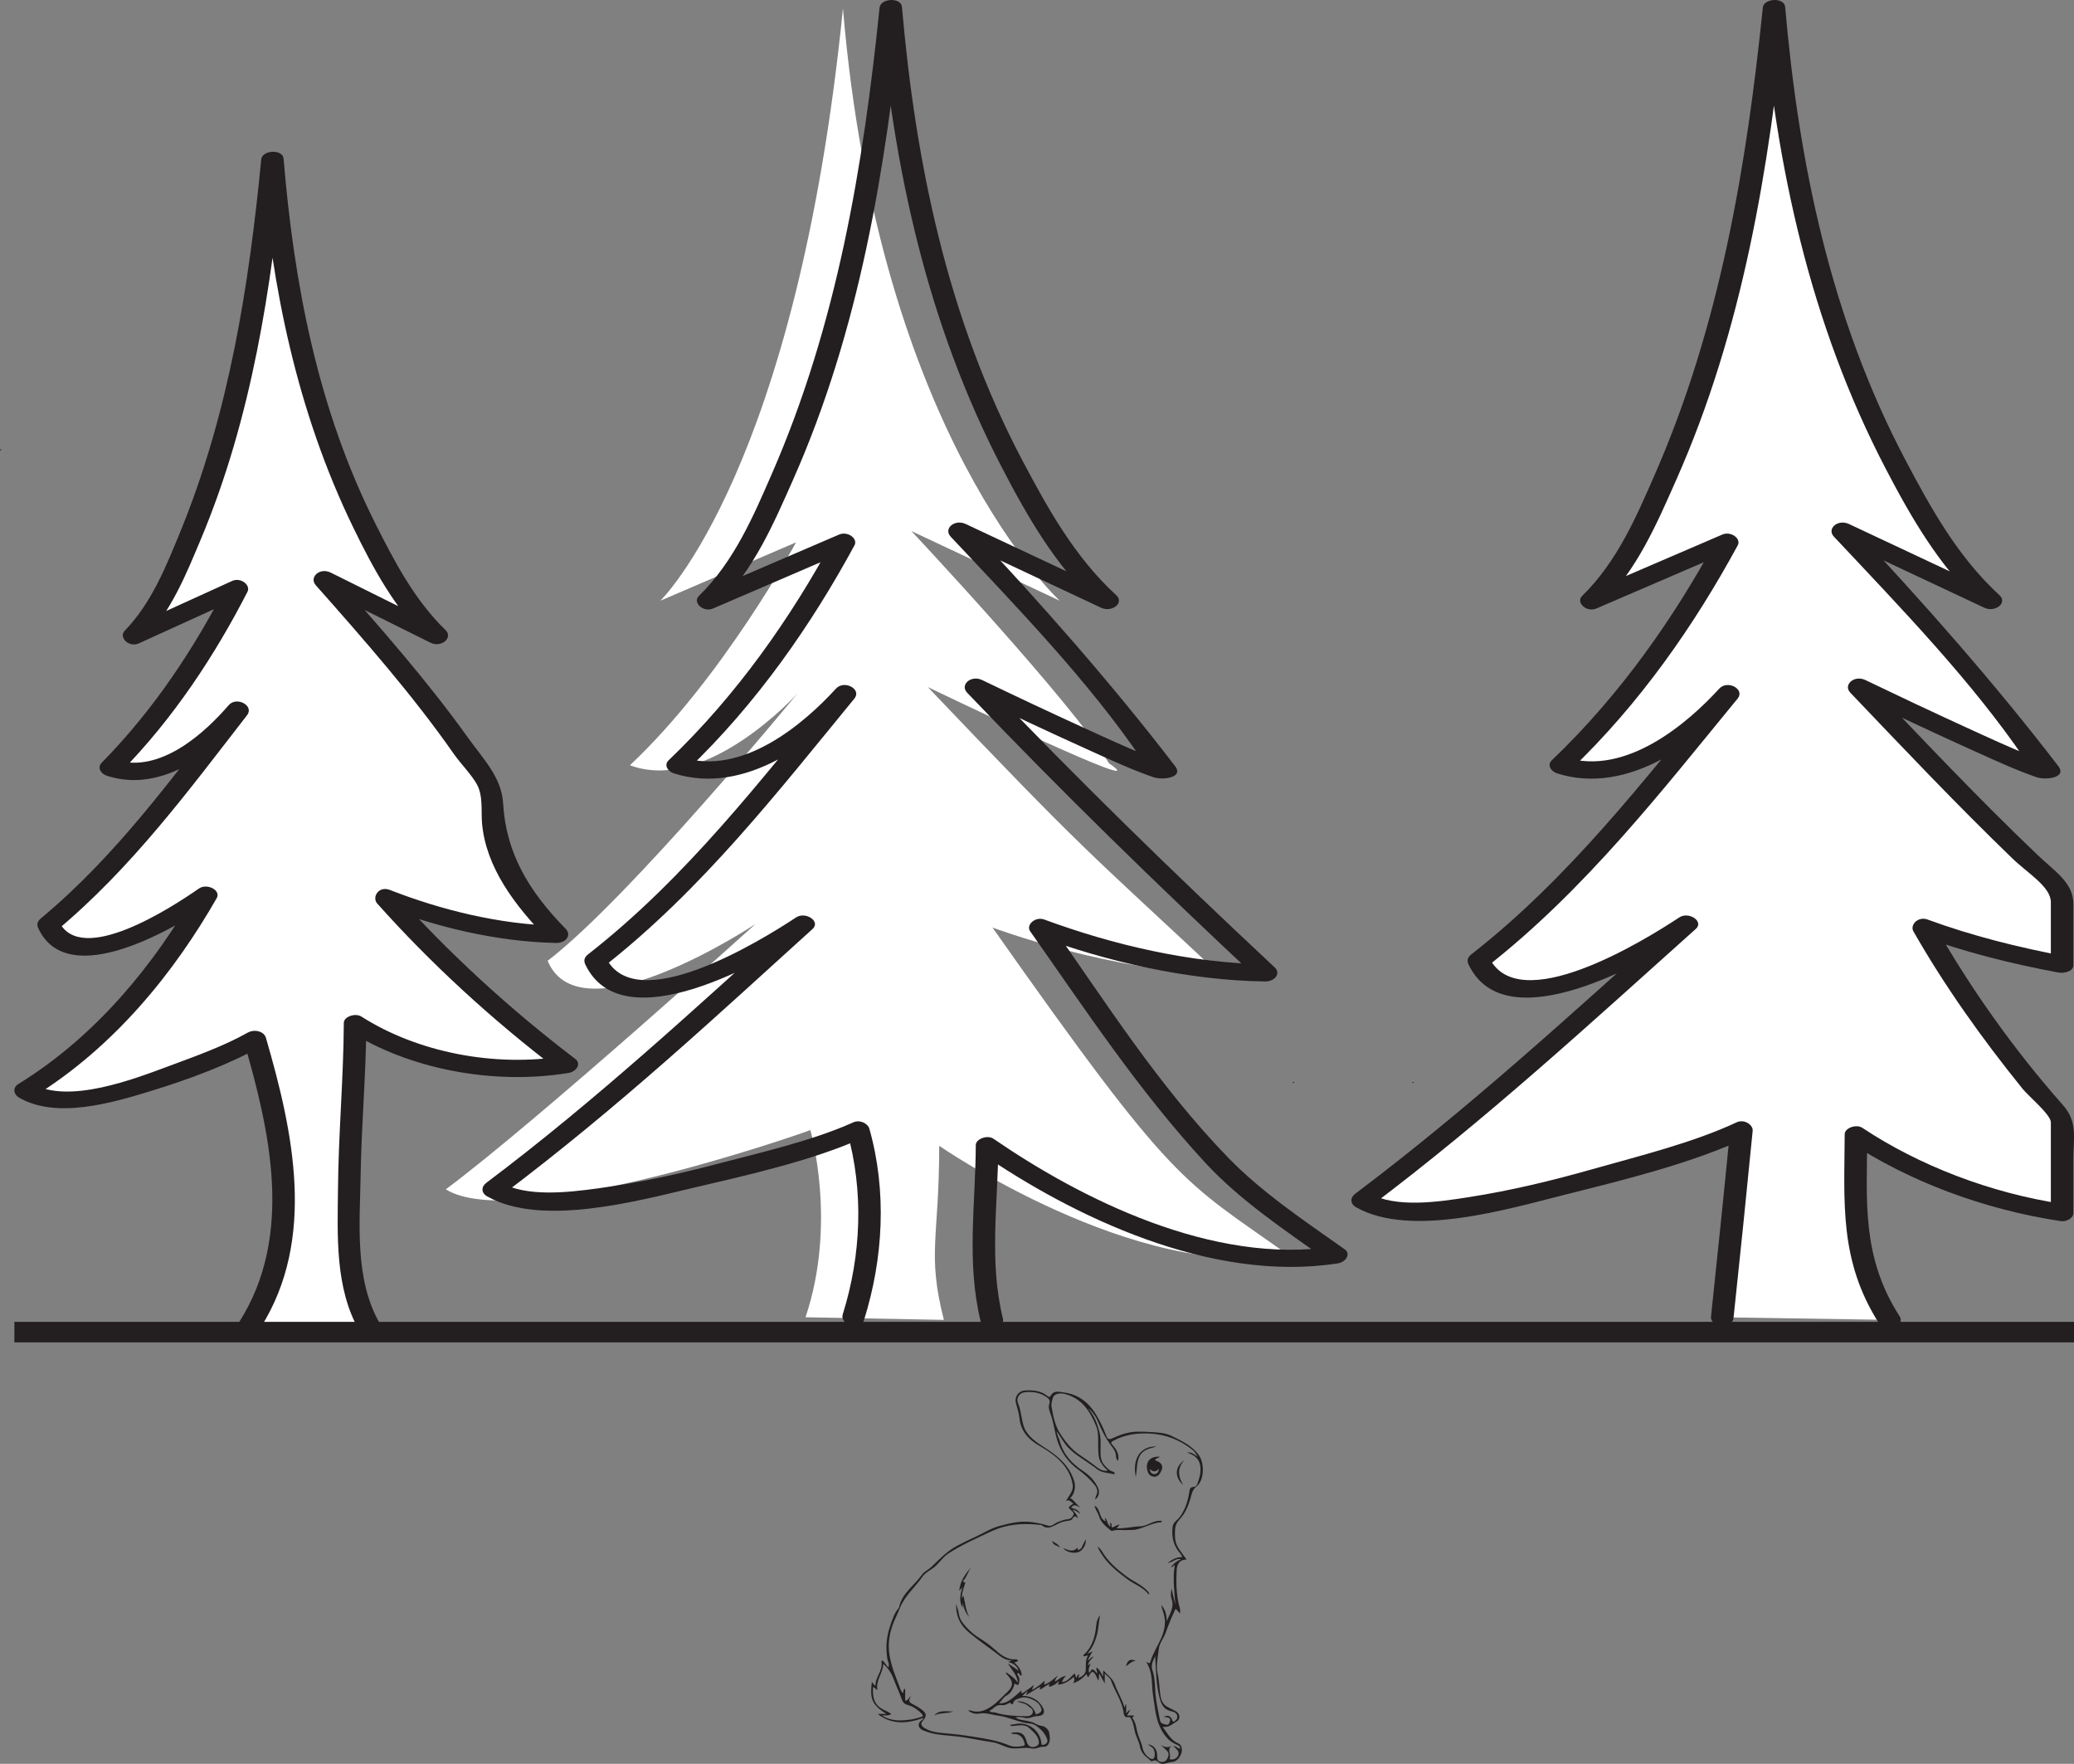
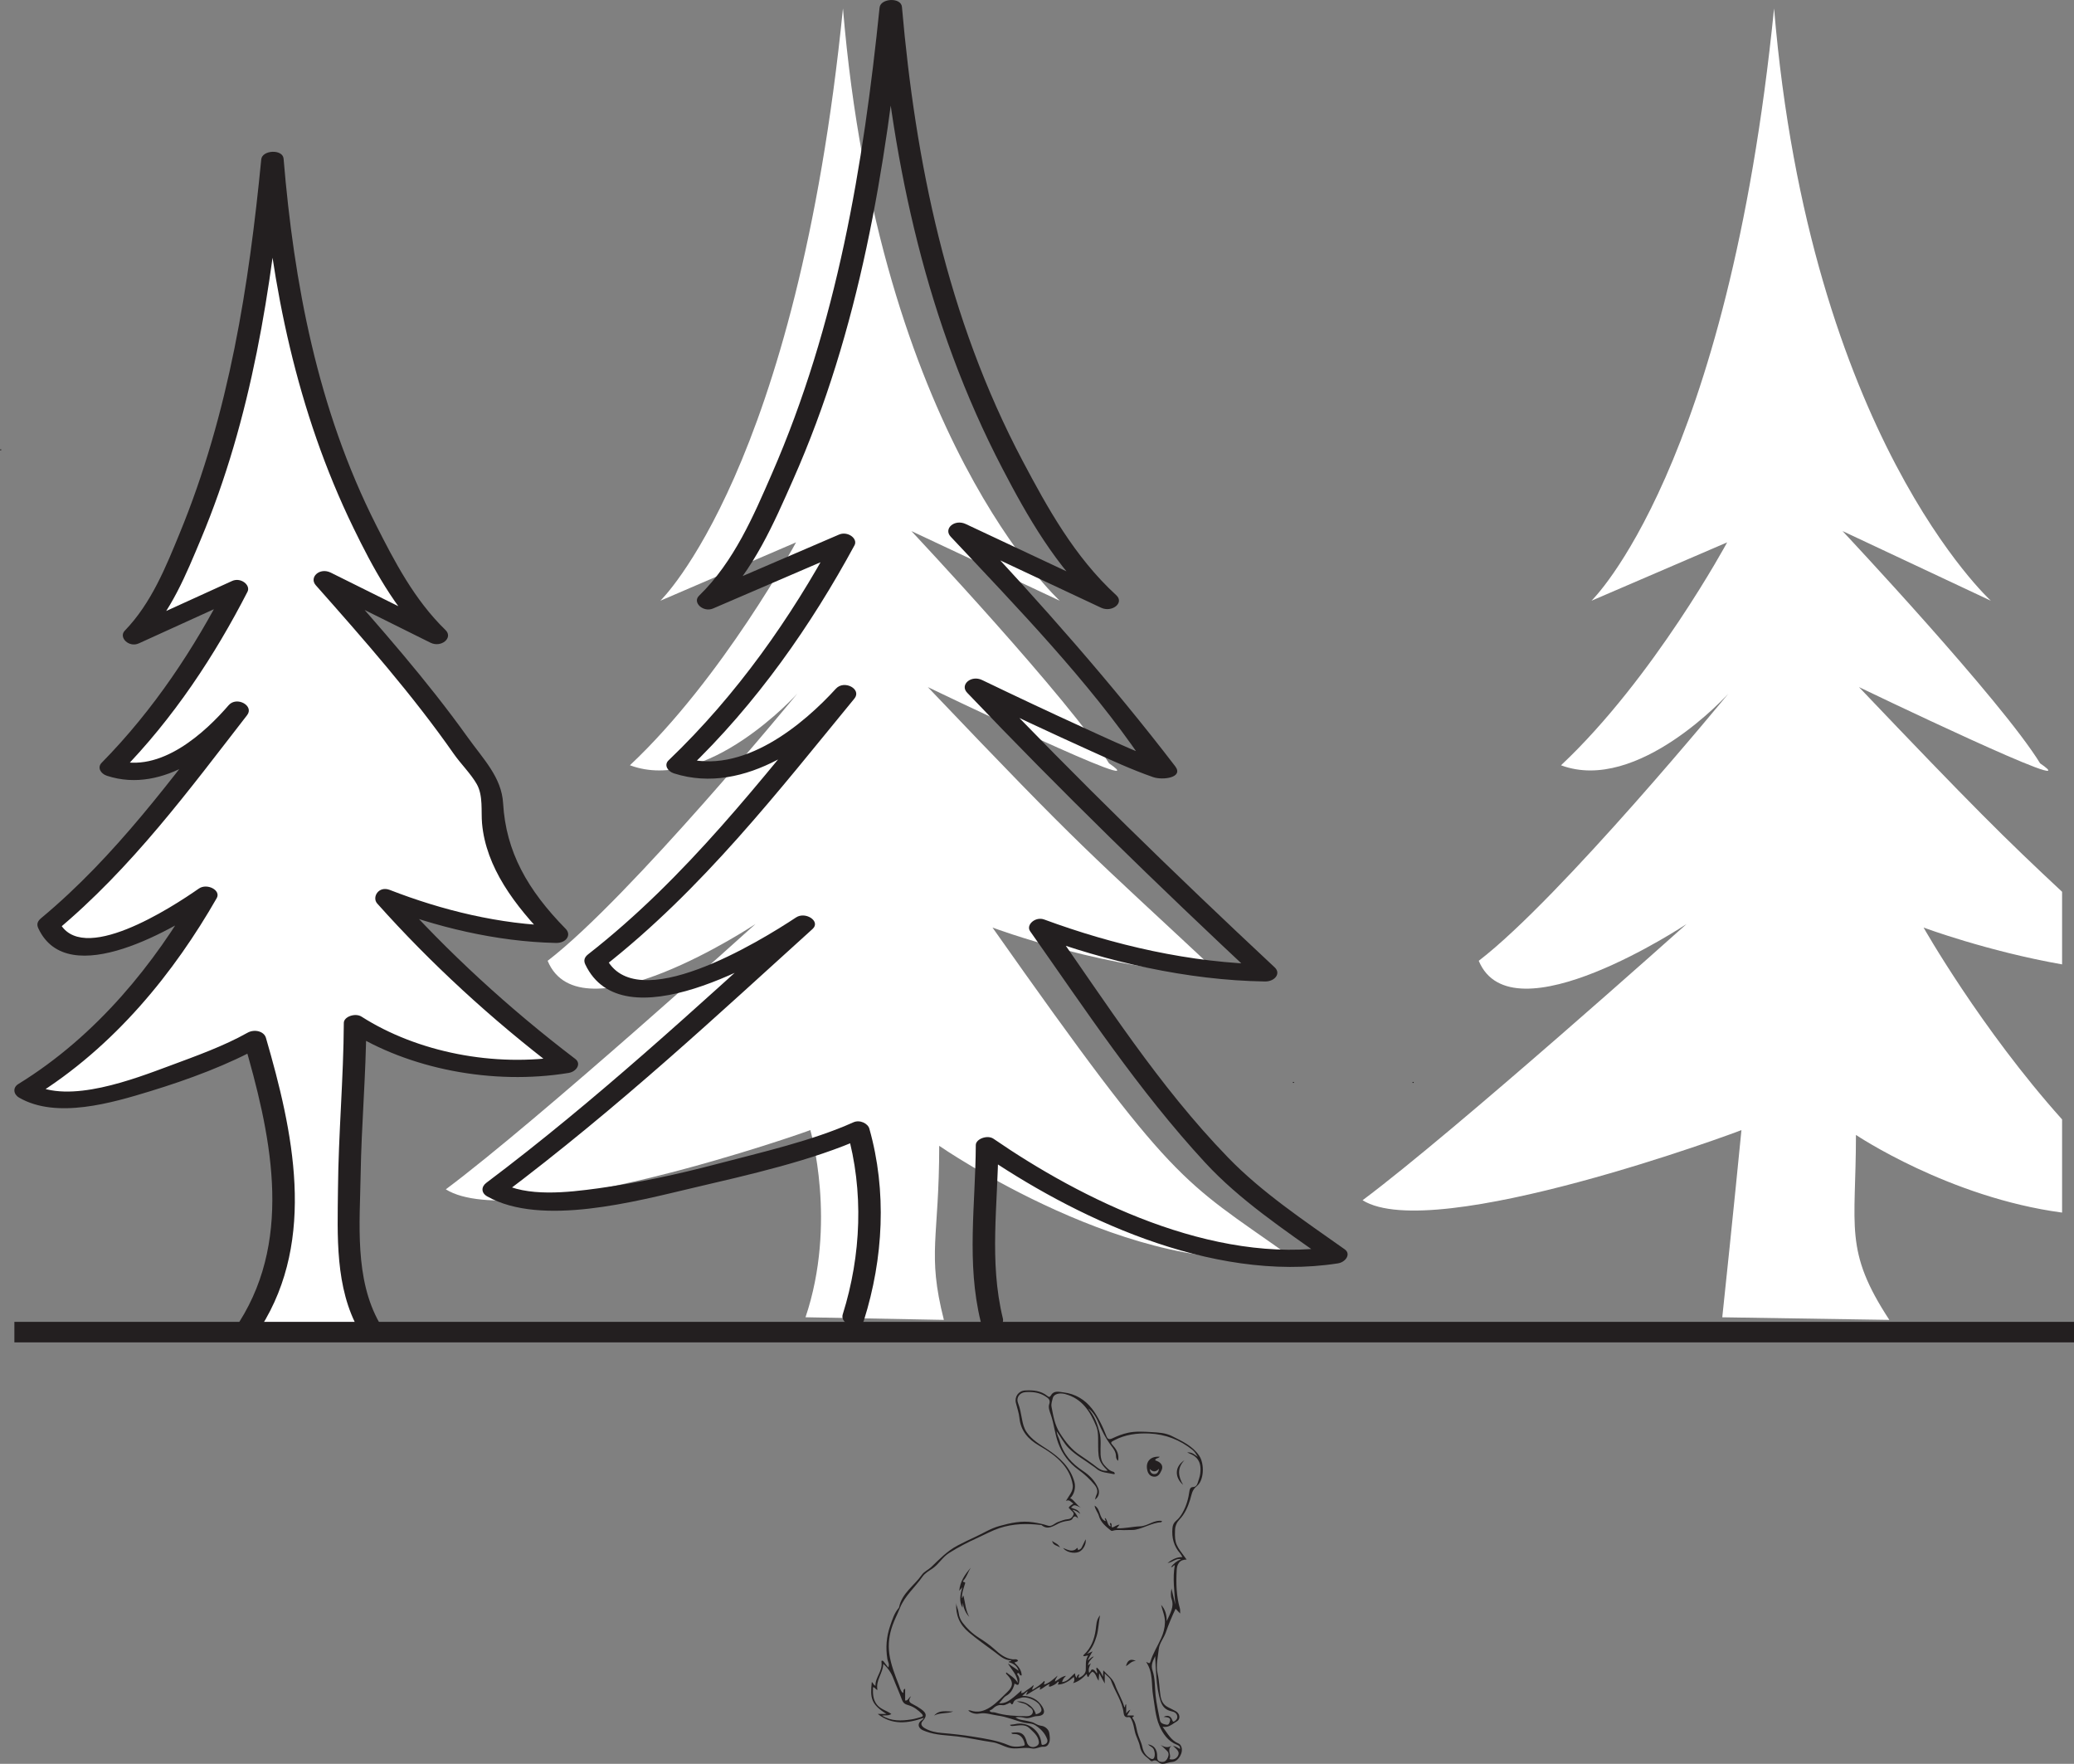
<svg xmlns="http://www.w3.org/2000/svg" width="303.281pt" height="257.887pt" viewBox="0 0 303.281 257.887" version="1.1">
  <rect x="0" y="0" width="303.281" height="257.887" fill="#808080" stroke="none" />
  <defs>
    <clipPath id="clip1">
      <path d="M 197 0 L 303.281 0 L 303.281 195 L 197 195 Z M 197 0 " />
    </clipPath>
    <clipPath id="clip2">
      <path d="M 0 193 L 303.281 193 L 303.281 197 L 0 197 Z M 0 193 " />
    </clipPath>
    <clipPath id="clip3">
      <path d="M 127 203 L 176 203 L 176 257.887 L 127 257.887 Z M 127 203 " />
    </clipPath>
  </defs>
  <g id="surface1">
    <path style=" stroke:none;fill-rule:nonzero;fill:rgb(13.73%,12.16%,12.549%);fill-opacity:1;" d="M 189.129 158.336 C 189.266 158.336 189.281 158.18 189.152 158.18 C 189.02 158.18 188.996 158.336 189.129 158.336 " />
    <path style=" stroke:none;fill-rule:nonzero;fill:rgb(100%,100%,100%);fill-opacity:1;" d="M 36.562 193.672 C 45.207 180.742 39.887 160.945 37.262 151.953 C 37.168 152.047 11.637 164.68 3.746 159.457 C 19.105 150.32 30.145 130.875 30.145 130.875 C 30.145 130.875 10.75 144.535 7.094 135.195 C 16.191 127.805 34.781 103.84 34.781 103.84 C 34.781 103.84 24.746 115.617 16.215 112.25 C 26.516 102.023 34.645 86.082 34.645 86.082 L 19.594 92.934 C 19.594 92.934 34.707 77.547 39.844 23.422 C 43.82 73.629 63.887 92.934 63.887 92.934 L 47.438 84.758 C 47.438 84.758 65.066 104.633 69.352 112.02 C 75.391 116.379 66.746 122.066 81.457 136.613 C 69.922 136.613 56.426 131.293 56.426 131.293 C 56.426 131.293 68.41 144.773 82.867 155.633 C 65.977 158.805 51.918 149.668 51.918 149.668 C 51.918 160.57 48.957 185.816 54.02 194 " />
    <path style=" stroke:none;fill-rule:nonzero;fill:rgb(13.73%,12.16%,12.549%);fill-opacity:1;" d="M 38.109 194.105 C 46.34 181.082 42.82 165.281 38.887 151.738 C 38.605 150.773 37.215 150.422 36.191 150.996 C 32.746 152.938 28.633 154.41 24.801 155.832 C 19.719 157.715 10.031 161.512 4.691 158.43 C 4.73 159.09 4.77 159.754 4.816 160.414 C 16.84 153.016 25.566 142.016 31.691 131.312 C 32.352 130.156 30.273 129.082 29.074 129.918 C 25.16 132.652 11.734 141.402 8.586 134.652 C 8.441 135.152 8.305 135.652 8.16 136.148 C 19.309 126.887 27.766 115.336 36.133 104.562 C 37.203 103.184 34.613 101.75 33.434 103.109 C 30.164 106.898 23.492 113.258 16.789 111.07 C 17.051 111.703 17.312 112.332 17.57 112.973 C 25.406 105 31.438 95.777 36.191 86.52 C 36.688 85.547 35.207 84.359 33.934 84.945 C 28.918 87.23 23.902 89.52 18.887 91.797 C 19.574 92.422 20.262 93.039 20.945 93.652 C 25.043 89.438 27.277 83.812 29.34 78.91 C 36.836 61.086 39.676 42.109 41.488 23.539 C 40.398 23.57 39.309 23.605 38.219 23.641 C 39.727 41.801 43.352 60.059 51.688 77.191 C 54.434 82.832 57.688 88.957 62.625 93.75 C 63.363 93.137 64.098 92.52 64.832 91.902 C 59.348 89.18 53.863 86.457 48.383 83.73 C 46.73 82.906 45.16 84.422 46.18 85.57 C 53.27 93.57 60.387 101.676 66.34 110.199 C 67.383 111.691 68.871 113.145 69.727 114.66 C 70.668 116.336 70.332 118.598 70.488 120.375 C 71.059 126.797 75.238 132.375 80.195 137.426 C 80.672 136.738 81.145 136.051 81.613 135.363 C 73.09 135.184 64.566 133.059 56.996 130.113 C 55.348 129.477 54.355 131.199 55.164 132.105 C 62.926 140.801 71.848 149.023 81.605 156.445 C 81.93 155.766 82.254 155.082 82.578 154.398 C 72.246 156.094 60.992 153.824 52.867 148.641 C 51.953 148.055 50.281 148.641 50.277 149.551 C 50.234 157.656 49.492 165.754 49.422 173.867 C 49.359 180.555 48.949 188.277 52.527 194.539 C 53.375 196.027 56.355 194.945 55.512 193.461 C 51.809 186.98 52.625 178.719 52.734 171.836 C 52.848 164.484 53.523 157.141 53.566 149.785 C 52.699 150.086 51.84 150.395 50.977 150.695 C 59.727 156.281 72.035 158.695 83.152 156.871 C 84.281 156.688 85.055 155.531 84.125 154.824 C 74.363 147.395 65.441 139.172 57.684 130.48 C 57.07 131.145 56.465 131.809 55.852 132.473 C 63.652 135.504 72.512 137.68 81.305 137.867 C 82.781 137.895 83.609 136.707 82.719 135.801 C 77.113 130.09 73.984 124.523 73.57 117.449 C 73.344 113.633 70.695 111.02 68.352 107.746 C 62.48 99.535 55.562 91.688 48.695 83.945 C 47.965 84.559 47.227 85.172 46.488 85.789 C 51.969 88.512 57.457 91.238 62.941 93.965 C 64.523 94.75 66.309 93.25 65.148 92.117 C 60.578 87.688 57.648 82.004 55.02 76.812 C 46.402 59.793 42.973 41.301 41.469 23.203 C 41.352 21.766 38.336 21.918 38.203 23.301 C 36.406 41.703 33.531 60.371 26.246 78.039 C 24.309 82.738 22.16 88.18 18.242 92.215 C 17.305 93.184 18.855 94.73 20.301 94.066 C 25.316 91.785 30.336 89.5 35.352 87.219 C 34.598 86.695 33.848 86.172 33.098 85.648 C 28.434 94.727 22.551 103.711 14.863 111.527 C 14.199 112.203 14.695 113.117 15.641 113.426 C 24.016 116.156 31.988 109.352 36.133 104.562 C 35.23 104.078 34.332 103.598 33.434 103.109 C 25.223 113.684 16.957 125.148 6.023 134.234 C 5.473 134.695 5.328 135.137 5.605 135.727 C 9.949 145.059 25.777 135.633 31.215 131.836 C 30.34 131.367 29.469 130.902 28.594 130.438 C 22.703 140.738 14.242 151.383 2.676 158.496 C 1.824 159.023 1.969 160.004 2.797 160.484 C 8.273 163.652 16.398 161.246 22.008 159.531 C 27.566 157.832 33.48 155.645 38.328 152.914 C 37.43 152.668 36.535 152.418 35.637 152.176 C 39.461 165.324 43.008 180.582 35.016 193.238 C 34.09 194.699 37.195 195.555 38.109 194.105 " />
    <path style=" stroke:none;fill-rule:nonzero;fill:rgb(13.73%,12.16%,12.549%);fill-opacity:1;" d="M 206.629 158.336 C 206.766 158.336 206.781 158.18 206.652 158.18 C 206.52 158.18 206.496 158.336 206.629 158.336 " />
    <path style=" stroke:none;fill-rule:nonzero;fill:rgb(13.73%,12.16%,12.549%);fill-opacity:1;" d="M 0.09 65.844 C 0.223 65.844 0.242 65.688 0.109 65.688 C -0.023 65.688 -0.043 65.844 0.09 65.844 " />
    <path style=" stroke:none;fill-rule:nonzero;fill:rgb(13.73%,12.16%,12.549%);fill-opacity:1;" d="M 257.488 139.941 C 257.75 139.941 257.793 139.633 257.527 139.633 C 257.258 139.633 257.219 139.941 257.488 139.941 " />
-     <path style=" stroke:none;fill-rule:nonzero;fill:rgb(13.73%,12.16%,12.549%);fill-opacity:1;" d="M 52.973 158.336 C 53.105 158.336 53.125 158.18 52.992 158.18 C 52.863 158.18 52.84 158.336 52.973 158.336 " />
    <path style=" stroke:none;fill-rule:nonzero;fill:rgb(100%,100%,100%);fill-opacity:1;" d="M 117.789 192.594 C 122.445 178.781 118.492 165.223 118.492 165.223 C 118.379 165.344 75.594 180.398 65.191 173.891 C 78.797 163.73 110.473 135.098 110.473 135.098 C 110.473 135.098 84.902 152.121 80.082 140.477 C 92.074 131.273 116.59 101.414 116.59 101.414 C 116.59 101.414 103.355 116.09 92.113 111.887 C 105.684 99.152 116.406 79.297 116.406 79.297 L 96.562 87.832 C 96.562 87.832 116.496 68.66 123.266 1.23 C 128.504 63.777 154.969 87.832 154.969 87.832 L 133.273 77.648 C 133.273 77.648 156.523 102.402 162.176 111.605 C 170.137 117.039 135.676 100.461 135.676 100.461 C 158.898 124.836 158.746 124.125 178.141 142.25 C 162.934 142.25 145.133 135.617 145.133 135.617 C 171.883 173.602 172.688 172.344 188.375 183.477 C 166.105 187.426 137.34 167.527 137.34 167.527 C 137.34 181.109 135.535 183.164 138.023 192.977 " />
    <path style=" stroke:none;fill-rule:nonzero;fill:rgb(13.73%,12.16%,12.549%);fill-opacity:1;" d="M 126.336 193.031 C 129.176 183.992 129.711 174.145 127.121 165.008 C 126.91 164.27 125.75 163.66 124.785 164.094 C 118.742 166.809 111.316 168.48 104.734 170.211 C 99.098 171.695 93.328 172.941 87.453 173.746 C 83.039 174.348 77.008 175.055 73.133 172.863 C 73.176 173.523 73.215 174.184 73.254 174.848 C 90.777 161.676 105.223 148.109 118.824 135.82 C 120.051 134.707 117.793 133.219 116.406 134.137 C 111.098 137.652 92.812 148.852 88.57 139.938 C 88.43 140.438 88.289 140.93 88.148 141.438 C 102.719 130.051 113.91 115.555 124.938 102.137 C 126.062 100.766 123.457 99.352 122.234 100.691 C 117.672 105.695 108.59 113.562 99.688 110.711 C 99.945 111.344 100.207 111.977 100.465 112.613 C 110.715 102.812 118.68 91.289 124.953 79.727 C 125.484 78.75 123.965 77.617 122.699 78.156 C 116.086 81.004 109.473 83.852 102.855 86.695 C 103.543 87.309 104.23 87.93 104.914 88.555 C 110.23 83.391 113.219 76.344 115.926 70.246 C 125.738 48.156 129.535 24.484 131.91 1.348 C 130.82 1.379 129.73 1.41 128.645 1.445 C 130.625 24.234 135.473 47.203 146.594 68.523 C 150.172 75.395 154.418 82.887 160.711 88.645 C 161.445 88.027 162.18 87.418 162.914 86.801 C 155.684 83.406 148.453 80.012 141.223 76.617 C 139.586 75.848 137.93 77.297 139.016 78.461 C 148.867 88.957 159.191 99.609 166.996 111.086 C 167.562 111.914 168.023 112.438 168.844 113.113 C 165.781 110.605 172.043 111.992 169.777 111.266 C 169.102 111.051 168.445 110.781 167.793 110.52 C 164.535 109.199 161.375 107.738 158.215 106.285 C 153.316 104.051 148.453 101.754 143.621 99.43 C 142.004 98.648 140.32 100.117 141.422 101.273 C 155.047 115.57 169.219 129.371 183.879 143.062 C 184.352 142.379 184.824 141.688 185.293 140.996 C 174.094 140.824 162.758 138.148 152.699 134.441 C 151.395 133.957 149.984 135.234 150.641 136.16 C 158.68 147.566 166.422 159.352 176.219 169.973 C 181.262 175.441 187.73 179.766 194.113 184.289 C 194.441 183.602 194.766 182.926 195.09 182.238 C 177.309 185.031 157.938 175.195 145.281 166.496 C 144.387 165.883 142.699 166.523 142.691 167.406 C 142.648 176.09 141.305 184.594 143.398 193.191 C 143.789 194.789 147.039 194.352 146.648 192.758 C 144.605 184.387 145.938 176.098 145.98 167.648 C 145.117 167.953 144.254 168.25 143.391 168.555 C 156.688 177.703 176.977 187.645 195.66 184.711 C 196.766 184.539 197.602 183.348 196.637 182.66 C 190.605 178.395 184.492 174.312 179.586 169.246 C 169.375 158.719 161.719 146.562 153.621 135.082 C 152.934 135.648 152.242 136.223 151.559 136.797 C 161.836 140.586 173.523 143.324 184.98 143.5 C 186.406 143.52 187.355 142.332 186.398 141.438 C 171.738 127.746 157.562 113.945 143.938 99.645 C 143.199 100.262 142.465 100.871 141.73 101.488 C 147.633 104.328 153.574 107.117 159.578 109.828 C 162.531 111.16 165.504 112.539 168.633 113.625 C 170.02 114.102 173.137 113.711 171.84 112.023 C 162.582 99.949 152.238 88.238 141.535 76.836 C 140.797 77.445 140.062 78.062 139.328 78.676 C 146.559 82.07 153.793 85.461 161.023 88.859 C 162.594 89.594 164.461 88.145 163.227 87.02 C 157.102 81.414 153.105 74.113 149.57 67.445 C 138.438 46.426 133.852 23.5 131.891 1.012 C 131.766 -0.426 128.766 -0.273 128.621 1.109 C 126.266 24.086 122.43 47.426 112.824 69.379 C 110.246 75.281 107.355 82.121 102.215 87.109 C 101.211 88.082 102.84 89.582 104.273 88.965 C 110.887 86.117 117.5 83.277 124.117 80.43 C 123.359 79.906 122.609 79.383 121.859 78.859 C 115.68 90.242 107.855 101.52 97.762 111.172 C 97.07 111.828 97.609 112.77 98.539 113.07 C 109.074 116.441 119.477 108.121 124.938 102.137 C 124.039 101.656 123.141 101.172 122.234 100.691 C 111.371 113.914 100.363 128.309 86.012 139.52 C 85.449 139.957 85.316 140.438 85.59 141.012 C 91.039 152.461 111.652 140.609 118.539 136.059 L 116.117 134.375 C 101.613 147.484 87.148 160.883 71.121 172.934 C 70.355 173.508 70.34 174.406 71.238 174.918 C 79.164 179.406 93.074 175.617 101.316 173.684 C 109.484 171.77 118.781 169.695 126.203 166.359 C 125.426 166.055 124.648 165.75 123.871 165.445 C 126.332 174.137 125.941 183.543 123.238 192.156 C 122.75 193.715 125.84 194.602 126.336 193.031 " />
    <path style=" stroke:none;fill-rule:nonzero;fill:rgb(100%,100%,100%);fill-opacity:1;" d="M 276.277 192.977 C 269.605 182.789 271.395 179.516 271.395 165.934 C 271.395 165.934 285.008 175.082 301.539 177.289 L 301.539 163.668 C 289.645 150.398 281.285 135.617 281.285 135.617 C 281.285 135.617 290.621 139.086 301.539 141 L 301.539 130.387 C 293.109 122.516 288.477 117.926 271.836 100.457 C 271.836 100.457 306.293 117.039 298.328 111.609 C 292.68 102.402 269.434 77.645 269.434 77.645 L 291.125 87.832 C 291.125 87.832 264.656 63.777 259.422 1.23 C 252.648 68.66 232.723 87.832 232.723 87.832 L 252.562 79.297 C 252.562 79.297 241.844 99.148 228.266 111.891 C 239.512 116.09 252.742 101.414 252.742 101.414 C 252.742 101.414 228.23 131.273 216.238 140.477 C 221.055 152.121 246.629 135.098 246.629 135.098 C 246.629 135.098 212.863 165.324 199.25 175.484 C 209.66 181.992 254.535 165.336 254.652 165.223 C 254.652 165.223 253.363 178.383 251.848 192.598 " />
    <g clip-path="url(#clip1)" clip-rule="nonzero">
-       <path style=" stroke:none;fill-rule:nonzero;fill:rgb(13.73%,12.16%,12.549%);fill-opacity:1;" d="M 277.77 192.438 C 272.164 183.68 272.996 175.547 273.043 166.051 C 272.18 166.355 271.309 166.66 270.449 166.965 C 279.109 172.711 290.145 176.863 301.383 178.539 C 302.211 178.66 303.188 178.043 303.188 177.406 L 303.188 169.379 C 303.188 166.469 303.848 164.043 301.695 161.609 C 294.344 153.305 288.004 144.273 282.777 135.082 C 282.09 135.652 281.402 136.223 280.711 136.797 C 287.16 139.156 294.027 140.895 300.965 142.184 C 301.91 142.355 303.188 142.012 303.188 141.121 L 303.188 132.164 C 303.188 129.035 300.465 127.402 297.957 125.004 C 289.312 116.762 281.223 108.184 273.094 99.645 C 272.359 100.258 271.629 100.875 270.891 101.488 C 276.789 104.328 282.73 107.121 288.734 109.828 C 291.691 111.16 294.66 112.539 297.785 113.625 C 299.172 114.105 302.289 113.715 300.992 112.023 C 291.734 99.953 281.395 88.238 270.695 76.832 C 269.957 77.445 269.223 78.059 268.488 78.676 C 275.711 82.066 282.945 85.465 290.18 88.859 C 291.75 89.594 293.613 88.148 292.383 87.02 C 286.258 81.418 282.258 74.113 278.73 67.445 C 267.59 46.426 263.004 23.5 261.043 1.012 C 260.918 -0.426 257.918 -0.277 257.777 1.109 C 255.418 24.078 251.586 47.426 241.984 69.379 C 239.402 75.277 236.508 82.125 231.371 87.109 C 230.367 88.078 231.996 89.582 233.43 88.969 C 240.043 86.117 246.66 83.273 253.27 80.43 C 252.52 79.906 251.77 79.383 251.016 78.859 C 244.84 90.242 237.012 101.52 226.914 111.168 C 226.223 111.828 226.762 112.77 227.691 113.07 C 238.227 116.441 248.629 108.125 254.094 102.137 C 253.199 101.656 252.293 101.176 251.395 100.695 C 240.531 113.914 229.52 128.309 215.168 139.523 C 214.605 139.957 214.469 140.438 214.746 141.012 C 220.195 152.469 240.809 140.613 247.699 136.059 C 246.895 135.492 246.086 134.938 245.277 134.375 C 230.047 148.004 214.914 161.949 198.184 174.527 C 197.418 175.102 197.406 176.004 198.305 176.512 C 206.301 181.043 220.598 176.742 228.777 174.691 C 237.527 172.496 247.453 170.066 255.359 166.359 C 254.578 165.941 253.793 165.523 253.004 165.109 C 252.117 174.23 251.172 183.355 250.203 192.477 C 250.031 194.09 253.32 194.324 253.492 192.707 C 254.461 183.594 255.402 174.473 256.293 165.336 C 256.379 164.473 255.07 163.566 253.945 164.094 C 247.578 167.074 239.762 168.992 232.801 170.961 C 226.922 172.629 220.922 174.074 214.773 175.035 C 210.383 175.723 204.105 176.672 200.199 174.457 C 200.238 175.121 200.281 175.781 200.32 176.441 C 217.25 163.719 232.574 149.605 247.98 135.812 C 249.211 134.715 246.949 133.219 245.555 134.137 C 240.25 137.652 221.969 148.852 217.73 139.941 C 217.586 140.438 217.449 140.938 217.309 141.438 C 231.875 130.051 243.066 115.555 254.094 102.137 C 255.215 100.766 252.613 99.355 251.395 100.695 C 246.828 105.695 237.742 113.562 228.84 110.711 C 229.098 111.344 229.359 111.98 229.617 112.609 C 239.871 102.812 247.832 91.293 254.109 79.73 C 254.645 78.75 253.117 77.613 251.855 78.156 C 245.238 81.008 238.625 83.852 232.012 86.695 C 232.699 87.312 233.387 87.93 234.074 88.551 C 239.387 83.395 242.371 76.344 245.078 70.25 C 254.895 48.164 258.688 24.484 261.062 1.34 C 259.977 1.379 258.883 1.414 257.793 1.445 C 259.781 24.234 264.625 47.203 275.746 68.527 C 279.328 75.395 283.578 82.887 289.859 88.641 L 292.07 86.801 C 284.836 83.406 277.609 80.012 270.379 76.617 C 268.742 75.852 267.086 77.297 268.172 78.461 C 278.027 88.957 288.352 99.609 296.152 111.086 C 296.719 111.914 297.176 112.438 297.992 113.109 C 294.938 110.602 301.199 111.992 298.934 111.266 C 298.254 111.051 297.598 110.781 296.953 110.52 C 293.691 109.199 290.531 107.738 287.371 106.289 C 282.473 104.047 277.613 101.754 272.781 99.43 C 271.156 98.648 269.477 100.121 270.57 101.273 C 278.348 109.426 286.082 117.605 294.281 125.52 C 296.555 127.711 299.898 129.648 299.898 131.922 L 299.898 140.887 L 302.117 139.824 C 295.172 138.539 288.301 136.801 281.863 134.441 C 280.473 133.93 279.27 135.234 279.793 136.16 C 284.328 144.117 289.797 151.812 295.766 159.195 C 296.625 160.262 299.898 162.977 299.898 164.094 L 299.898 177.164 C 300.5 176.793 301.098 176.41 301.695 176.035 C 291.004 174.441 280.566 170.367 272.344 164.906 C 271.441 164.305 269.754 164.918 269.75 165.816 C 269.703 175.797 268.906 184.32 274.789 193.52 C 275.711 194.969 278.703 193.898 277.77 192.438 " />
-     </g>
+       </g>
    <g clip-path="url(#clip2)" clip-rule="nonzero">
      <path style="fill:none;stroke-width:3;stroke-linecap:butt;stroke-linejoin:miter;stroke:rgb(13.73%,12.16%,12.549%);stroke-opacity:1;stroke-miterlimit:10;" d="M -0.001 -0 L 301.179 -0 " transform="matrix(1,0,0,-1,2.103,194.765)" />
    </g>
    <g clip-path="url(#clip3)" clip-rule="nonzero">
      <path style=" stroke:none;fill-rule:evenodd;fill:rgb(13.73%,12.16%,12.549%);fill-opacity:1;" d="M 170.16 251.027 C 170.711 250.707 171.199 250.863 171.414 251.492 C 171.527 251.828 171.652 251.727 171.805 251.621 C 172.02 251.465 172.191 251.258 172.16 250.965 C 172.105 250.477 171.707 250.281 171.328 250.207 C 170.469 250.039 169.984 249.531 169.719 248.734 C 169.34 247.594 169.203 246.418 169.102 245.227 C 169.016 244.199 168.961 243.172 168.922 242.137 C 168.629 242.82 168.234 243.371 168.543 244.277 C 168.918 245.387 168.859 246.641 168.977 247.832 C 169.098 249.082 169.395 250.301 169.621 251.527 C 169.703 251.98 170.168 252.09 170.57 252.164 C 170.906 252.227 170.984 251.926 171.059 251.711 C 171.223 251.238 171.016 251.074 170.16 251.027 M 151.473 250.652 C 152.371 250.406 152.504 250.07 152.02 249.285 C 151.605 248.609 150.055 247.957 149.316 248.23 C 148.887 248.391 148.309 248.414 148.148 249.023 C 148.125 249.121 147.949 249.273 147.879 249.133 C 147.711 248.801 147.531 249.043 147.383 249.098 C 147.121 249.199 146.863 249.359 146.578 249.312 C 145.969 249.203 145.516 249.48 145.117 249.875 C 144.984 250 144.805 250.02 144.695 250.125 C 144.898 250.438 145.23 250.293 145.5 250.379 C 146.984 250.848 148.527 250.898 150.07 250.922 C 150.461 250.93 150.898 250.809 151.012 250.41 C 151.125 250.031 150.824 249.742 150.488 249.547 C 150.438 249.516 150.391 249.473 150.348 249.43 C 149.941 249.02 149.348 249.012 148.684 248.766 C 149.957 248.633 151.219 249.562 151.473 250.652 M 128.977 250.828 C 130.336 251.688 131.797 251.613 133.266 251.395 C 133.738 251.328 134.199 251.172 134.664 251.051 C 134.961 250.973 135.043 250.836 134.801 250.582 C 134.285 250.051 133.684 249.594 133.008 249.367 C 132.477 249.191 132.125 249.156 131.879 248.48 C 131.5 247.434 131.02 246.41 130.621 245.359 C 130.312 244.555 129.84 243.875 129.168 243.277 C 129.109 244.641 128.02 245.691 128.309 247.082 C 128.012 247.02 127.961 246.68 127.664 246.684 C 127.625 247.578 127.637 248.438 128.203 249.195 C 128.746 249.918 129.656 250.09 130.344 250.598 C 129.898 250.898 129.434 250.754 128.977 250.828 M 161.977 215.02 C 161.32 214.375 160.77 213.773 160.652 212.812 C 160.547 211.926 160.605 211.055 160.578 210.176 C 160.562 209.625 160.52 209.074 160.316 208.566 C 159.426 206.371 158.23 204.465 155.719 203.812 C 154.898 203.602 154.078 203.816 153.941 204.426 C 153.848 204.836 153.684 205.254 153.766 205.684 C 154.02 207.023 154.238 208.359 155.004 209.559 C 155.809 210.82 156.695 211.953 157.969 212.777 C 158.594 213.184 159.199 213.629 159.805 214.062 C 160.438 214.508 161.02 215.188 161.977 215.02 M 160.121 219.25 C 160.195 219.004 160.23 218.785 160.324 218.594 C 160.609 218.02 160.398 217.508 160.055 217.09 C 159.371 216.254 158.586 215.535 157.703 214.895 C 156.32 213.895 155.32 212.582 154.723 210.934 C 154.234 209.578 154.125 208.141 153.645 206.793 C 153.473 206.316 153.266 205.773 153.426 205.309 C 153.656 204.645 153.27 204.414 152.855 204.148 C 151.961 203.578 150.957 203.461 149.926 203.543 C 149.094 203.613 148.566 204.363 148.855 205.098 C 149.156 205.855 149.289 206.645 149.438 207.438 C 149.566 208.125 149.711 208.793 150.129 209.398 C 150.91 210.527 152.051 211.184 153.156 211.906 C 154.961 213.086 156.488 214.492 157.109 216.66 C 157.348 217.484 157.074 218.535 156.488 219.035 C 157.125 219.348 157.426 220.07 158.051 220.418 C 157.055 219.973 157.055 219.973 156.613 220.426 C 157.07 220.633 157.656 220.637 157.973 221.352 C 157.562 221.023 157.27 220.824 156.805 220.734 C 157.191 221.145 157.523 221.477 157.641 221.992 C 157.324 221.68 157.074 221.547 156.832 222.039 C 156.727 222.25 156.457 222.316 156.199 222.352 C 155.719 222.414 155.254 222.516 154.809 222.734 C 154.008 223.121 153.215 223.75 152.297 222.977 C 152.281 222.969 152.258 222.969 152.234 222.969 C 150.176 222.727 148.148 222.758 146.145 223.422 C 145.047 223.789 144.051 224.344 143.012 224.816 C 141.559 225.473 140.152 226.195 138.797 227.051 C 137.816 227.668 137.289 228.691 136.352 229.332 C 135.84 229.68 135.254 230 134.895 230.523 C 133.82 232.078 132.312 233.293 131.582 235.133 C 131.254 235.957 130.828 236.762 130.523 237.613 C 130.031 238.98 129.844 240.395 130.047 241.82 C 130.27 243.398 130.867 244.887 131.445 246.367 C 131.605 246.766 131.676 247.238 132.043 247.531 C 132.207 247.34 131.965 247.035 132.359 246.906 L 132.359 248.629 C 132.789 248.691 132.793 248.277 133.23 248 C 132.672 248.758 133.09 248.965 133.539 249.195 C 133.953 249.402 134.355 249.641 134.727 249.914 C 135.535 250.504 135.562 250.914 134.902 251.656 C 134.594 252.004 134.711 252.367 135.219 252.668 C 135.984 253.125 136.863 253.301 137.699 253.371 C 139.262 253.504 140.816 253.668 142.355 253.922 C 144.082 254.207 145.832 254.461 147.461 255.148 C 148.184 255.457 148.863 255.402 149.586 255.27 C 149.867 255.215 149.875 255.113 149.816 254.863 C 149.641 254.125 149.199 253.52 148.301 253.523 C 148.145 253.523 147.957 253.57 147.898 253.344 C 149.305 253.129 149.816 253.441 150.156 254.727 C 150.32 255.359 150.98 255.625 151.562 255.293 C 151.805 255.152 151.953 254.984 151.914 254.664 C 151.801 253.754 151.105 253.234 150.527 252.672 C 149.891 252.055 149.023 252.27 148.246 252.34 C 148 252.359 147.832 252.406 147.672 252.195 C 147.914 252.129 148.156 252.145 148.398 252.086 C 150.23 251.637 152.074 252.934 152.27 254.793 C 152.301 255.09 152.336 255.184 152.668 255.082 C 153.133 254.934 153.25 254.602 153.113 254.242 C 152.793 253.395 152.188 252.773 151.426 252.27 C 150.891 251.914 150.301 252.008 149.742 251.871 C 148.457 251.559 147.234 251 145.906 250.832 C 145.02 250.715 144.172 250.371 143.23 250.535 C 142.543 250.66 141.926 250.418 141.578 250.074 C 141.699 250.074 141.809 250.047 141.898 250.082 C 142.957 250.449 143.879 250.195 144.805 249.602 C 145.75 249 146.473 248.16 147.27 247.414 C 148.254 246.504 148.168 245.809 147.262 244.855 C 147.188 244.777 147.031 244.719 147.156 244.516 C 147.723 244.953 148.355 245.297 148.844 246.051 C 148.742 244.848 147.941 244.168 147.387 243.203 C 147.973 243.605 148.422 243.914 148.953 244.273 C 148.699 243.465 148.105 243.203 147.477 243.004 C 147.578 242.82 147.789 242.973 147.871 242.75 C 146.867 242.762 146.191 242.082 145.488 241.559 C 144.203 240.609 142.895 239.688 141.668 238.656 C 140.301 237.512 139.723 236.102 139.832 234.367 C 139.859 234.867 140.129 235.305 140.188 235.816 C 140.242 236.312 140.441 236.828 140.77 237.258 C 141.43 238.125 142.207 238.852 143.133 239.441 C 143.914 239.938 144.684 240.465 145.387 241.094 C 146.156 241.781 146.961 242.488 148.09 242.609 C 148.34 242.637 148.676 242.484 148.875 242.797 C 148.75 242.977 148.539 242.984 148.328 243.074 C 148.887 243.602 149.383 244.148 149.402 244.957 C 149.23 244.988 149.148 244.918 149.105 244.824 C 149.039 244.68 148.941 244.539 148.797 244.645 C 148.664 244.746 148.816 244.887 148.879 244.988 C 149.031 245.246 149.109 245.523 149.051 245.809 C 148.992 246.09 149.031 246.57 148.492 246.219 C 148.27 246.07 148.344 246.273 148.312 246.363 C 148.105 247.016 147.77 247.59 147.156 247.93 C 146.684 248.191 146.484 248.664 146.094 249.035 C 147.09 249.055 147.574 248.773 149.379 247.145 C 149.328 247.539 149.336 247.574 149.383 247.562 C 149.531 247.52 149.707 247.48 149.812 247.379 C 150.211 247.004 150.738 246.805 151.105 246.367 C 151.211 246.652 150.848 246.801 150.973 247.074 C 151.59 246.672 152.219 246.312 152.695 245.758 C 152.895 245.969 152.594 246.117 152.691 246.297 C 153.418 246.082 153.965 245.578 154.652 244.984 C 154.48 245.371 154.285 245.527 154.27 245.863 C 154.805 245.566 155.219 245.113 155.891 245.012 C 155.574 245.32 155.375 245.598 155.305 245.938 C 156.184 245.867 156.566 245.102 157.199 244.641 C 157.223 244.91 157.223 245.133 157.465 245.316 C 157.445 245.039 157.582 244.887 157.805 244.793 C 157.871 244.984 157.598 245.137 157.766 245.309 C 158.293 245.113 158.746 244.676 158.773 244.207 C 158.816 243.48 158.664 242.75 159.113 242.047 C 158.82 242.035 158.621 242.234 158.395 242.098 C 158.422 242.051 158.441 241.984 158.48 241.945 C 159.562 240.945 160.027 239.684 160.23 238.246 C 160.328 237.598 160.285 236.863 160.859 236.164 C 160.637 237.281 160.641 238.27 160.355 239.223 C 160.078 240.152 159.703 241.02 158.957 241.812 C 159.293 241.664 159.531 241.555 159.773 241.445 C 159.488 241.855 159.316 242.289 159.047 242.734 C 159.41 242.641 159.484 242.266 159.953 242.195 C 159.52 242.617 159.168 242.953 159.102 243.492 C 159.262 243.375 159.395 243.277 159.523 243.184 C 159.301 243.637 159.102 244.051 159.258 244.551 C 159.555 244.504 159.457 243.961 159.867 244.113 C 160.121 244.207 160.215 244.48 160.402 244.668 C 160.551 244.344 160.184 244.098 160.375 243.809 C 160.793 244.129 161.027 244.582 161.285 245.168 C 161.305 244.797 161.316 244.562 161.336 244.215 C 161.984 244.934 162.727 245.41 163.039 246.297 C 163.434 247.434 164.109 248.453 164.418 249.625 C 164.625 249.52 164.422 249.281 164.684 249.18 L 164.684 250.508 C 164.883 250.285 164.992 250.078 165.293 249.984 C 165.121 250.277 164.977 250.523 164.805 250.82 L 165.766 250.82 C 165.934 251.055 165.434 250.973 165.633 251.242 C 166.066 251.828 166.141 252.539 166.305 253.227 C 166.477 253.965 166.883 254.68 167.031 255.371 C 167.191 256.129 167.477 256.586 168.047 256.992 C 168.508 257.324 168.773 257.242 168.852 256.684 C 168.891 256.402 168.836 256.129 168.742 255.848 C 168.605 255.422 168.156 255.363 167.883 255.035 C 168.781 255.184 169.238 255.793 169.215 256.852 C 169.203 257.395 169.441 257.594 169.93 257.613 C 170.402 257.633 170.641 257.281 170.781 256.945 C 170.906 256.652 170.961 256.27 170.637 255.98 C 170.332 255.703 170.07 255.383 169.707 255.137 C 170.219 255.387 170.719 255.629 171.301 255.246 C 170.566 255.867 171.383 256.602 170.996 257.191 C 171.594 257.371 172.047 257.102 172.258 256.707 C 172.59 256.082 172.004 255.711 171.535 255.258 C 171.98 255.34 172.238 255.559 172.543 255.715 C 172.629 255.309 172.336 255.184 172.082 255.086 C 170.773 254.57 170.027 253.457 169.531 252.293 C 168.945 250.93 168.867 249.391 168.617 247.922 C 168.344 246.293 168.656 244.551 167.605 243 C 167.883 243.047 168.098 243.379 168.223 242.949 C 168.582 241.738 169.277 240.68 169.789 239.535 C 170.121 238.797 170.332 238.02 170.352 237.195 C 170.371 236.293 169.984 235.492 169.793 234.641 C 170.355 235.266 170.605 236.012 170.613 237.02 C 171.113 235.871 171.73 234.945 171.328 233.805 C 171.148 233.293 171.223 232.777 171.305 232.246 C 171.492 233.035 171.68 233.824 171.863 234.613 C 171.754 232.688 171.438 230.773 171.793 228.848 C 171.559 228.84 171.531 229.188 171.238 229.109 C 171.617 228.609 172.07 228.234 172.715 227.961 C 171.93 227.789 171.504 228.434 170.723 228.52 C 171.457 227.98 172.09 227.641 172.91 227.656 C 172.781 227.449 172.699 227.262 172.57 227.113 C 171.641 226.059 171.328 224.832 171.445 223.445 C 171.48 222.98 171.645 222.625 171.98 222.352 C 172.402 222.008 172.688 221.59 172.953 221.117 C 173.504 220.129 173.789 219.066 173.938 217.965 C 173.984 217.641 174.145 217.43 174.438 217.418 C 174.918 217.398 175.055 217.082 175.168 216.723 C 175.297 216.301 175.461 215.879 175.512 215.445 C 175.629 214.484 175.539 213.555 174.688 212.91 C 174.406 212.695 174.051 212.582 173.598 212.355 C 174.344 212.289 174.711 212.711 175.152 213 C 174.922 212.629 174.703 212.242 174.383 211.988 C 172.531 210.508 170.426 209.695 168.039 209.59 C 166.258 209.516 164.559 209.738 162.957 210.57 C 162.387 210.863 162.34 210.895 162.797 211.402 C 163.355 212.016 163.664 212.715 163.5 213.582 C 163.25 213.402 163.191 213.109 163.188 212.883 C 163.18 212.27 162.824 211.805 162.504 211.383 C 161.68 210.297 161.07 209.105 160.562 207.852 C 160.273 207.129 159.602 206.176 159.137 205.953 C 160.051 206.988 160.457 208.176 160.781 209.406 C 161.062 210.48 160.883 211.57 160.938 212.652 C 160.969 213.223 161.082 213.742 161.492 214.211 C 161.879 214.648 162.242 215.047 162.828 215.191 C 162.902 215.211 162.988 215.324 163.012 215.41 C 163.043 215.512 162.93 215.547 162.855 215.527 C 161.969 215.309 160.992 215.363 160.254 214.672 C 160.109 214.535 159.926 214.438 159.762 214.316 C 158.598 213.449 157.309 212.773 156.266 211.715 C 155.566 211.012 155.16 210.148 154.512 209.25 C 154.574 209.863 154.859 210.242 154.969 210.672 C 155.477 212.637 156.734 213.984 158.383 215.074 C 159.309 215.691 160.094 216.484 160.566 217.531 C 160.855 218.164 160.684 218.887 160.121 219.25 M 161.547 244.668 L 161.547 246.141 C 161.25 245.594 161.035 245.195 160.734 244.637 C 160.703 245.09 160.684 245.375 160.656 245.734 C 160.293 245.285 160.289 244.668 159.75 244.418 C 159.453 244.582 159.301 244.891 159.156 245.199 C 158.949 245.137 158.98 244.941 158.902 244.734 C 158.336 245.344 157.742 245.867 156.914 246.086 C 157.121 245.812 157.168 245.547 157.023 245.18 C 156.34 245.793 155.621 246.254 154.691 246.309 C 154.734 246.176 154.777 246.035 154.828 245.875 C 154.762 245.891 154.684 245.883 154.66 245.918 C 154.398 246.273 154 246.422 153.617 246.586 C 153.543 246.617 153.434 246.559 153.34 246.543 C 153.383 246.457 153.43 246.363 153.504 246.211 C 152.934 246.387 152.582 246.832 152.082 247.031 C 151.926 246.91 152.254 246.777 152.105 246.684 C 152.047 246.645 151.887 246.719 151.793 246.777 C 151.234 247.113 150.68 247.465 150.117 247.809 C 150 247.586 150.266 247.523 150.254 247.238 C 149.957 247.508 149.746 247.703 149.484 247.938 C 150.77 247.965 151.762 248.449 152.418 249.52 C 152.945 250.379 152.613 250.895 151.648 250.91 C 151.051 250.922 150.531 251.32 149.914 251.18 C 149.48 251.082 149.035 250.984 148.484 251.09 C 149.086 251.539 149.766 251.484 150.367 251.652 C 150.676 251.738 150.977 251.773 151.273 251.941 C 151.574 252.109 151.883 252.277 152.27 252.324 C 152.852 252.391 153.355 252.879 153.43 253.355 C 153.496 253.793 153.598 254.332 153.414 254.801 C 153.273 255.16 153.039 255.414 152.59 255.387 C 152.004 255.352 151.484 255.773 150.867 255.633 C 149.73 255.379 148.566 255.848 147.422 255.508 C 146.652 255.281 145.949 254.844 145.145 254.73 C 143.426 254.488 141.73 254.09 140.004 253.883 C 138.465 253.699 136.887 253.711 135.402 253.152 C 135.18 253.066 134.941 252.988 134.742 252.859 C 134.195 252.496 134.207 251.922 134.75 251.535 C 134.883 251.441 135.02 251.352 135.074 251.164 C 132.754 251.977 130.48 252.266 128.352 250.59 L 129.621 250.59 C 127.387 249.184 127.219 248.289 127.484 245.922 C 127.707 246.07 127.715 246.359 128.023 246.477 C 127.961 245.246 129.109 244.309 128.898 242.988 C 128.887 242.918 128.883 242.801 128.992 242.797 C 129.059 242.797 129.148 242.844 129.195 242.898 C 129.418 243.18 129.633 243.465 129.895 243.809 C 130.129 243.32 129.824 242.961 129.762 242.574 C 129.492 240.918 129.613 239.305 130.168 237.711 C 130.484 236.793 130.762 235.875 131.398 235.121 C 131.426 235.09 131.461 235.055 131.465 235.02 C 131.871 232.938 133.688 231.84 134.797 230.254 C 135.137 229.766 135.727 229.535 136.156 229.129 C 137.371 227.973 138.52 226.746 140.047 225.957 C 140.875 225.531 141.703 225.113 142.551 224.734 C 143.738 224.195 144.836 223.477 146.117 223.121 C 147.75 222.668 149.367 222.301 151.086 222.574 C 151.809 222.688 152.512 222.82 153.203 223.055 C 153.805 223.258 154.207 222.711 154.703 222.531 C 155.18 222.359 155.648 222.156 156.145 222.117 C 156.59 222.086 156.812 221.824 156.961 221.5 C 157.105 221.176 156.797 220.992 156.598 220.789 C 156.484 220.672 156.371 220.551 156.266 220.438 C 156.434 220.16 156.711 220.016 156.965 219.828 C 156.609 219.648 156.422 219.184 155.871 219.445 C 156.336 218.617 157.012 218 156.855 217.051 C 156.672 215.902 156.164 214.918 155.418 214.035 C 154.438 212.883 153.191 212.082 151.902 211.332 C 150.348 210.43 149.262 209.191 149.074 207.336 C 148.996 206.562 148.727 205.844 148.551 205.102 C 148.332 204.203 148.953 203.344 149.887 203.297 C 151.062 203.234 152.203 203.312 153.172 204.109 C 153.398 204.297 153.508 204.305 153.719 203.957 C 154.129 203.27 154.906 203.504 155.523 203.578 C 157.23 203.785 158.629 204.617 159.684 205.965 C 160.145 206.543 160.512 207.207 160.855 207.867 C 161.211 208.543 161.52 209.25 161.789 209.965 C 161.973 210.461 162.238 210.492 162.652 210.301 C 163.383 209.961 164.129 209.66 164.922 209.488 C 166.078 209.234 167.258 209.32 168.418 209.387 C 169.414 209.445 170.43 209.492 171.371 209.965 C 172.855 210.707 174.383 211.395 175.355 212.828 C 176.152 214.004 176.078 216.441 175.016 217.277 C 174.281 217.859 174.254 218.547 174.031 219.27 C 173.699 220.332 173.262 221.34 172.461 222.18 C 172.094 222.566 171.848 223.105 171.824 223.691 C 171.734 225.781 172.031 226.008 173.52 228.016 C 173.074 228.027 172.691 228.129 172.41 228.477 C 172.141 228.816 172.09 229.195 172.066 229.613 C 171.965 231.48 172.008 233.336 172.531 235.152 C 172.594 235.363 172.562 235.602 172.578 235.91 C 172.305 235.629 172.09 235.398 171.906 235.211 C 171.375 236.328 170.887 237.492 170.473 238.684 C 170.18 239.523 169.535 240.23 169.445 241.129 C 169.328 242.32 168.992 243.469 169.285 244.73 C 169.531 245.777 169.527 246.898 169.707 247.98 C 169.828 248.715 170.129 249.262 170.793 249.602 C 171.172 249.797 171.559 249.98 171.93 250.188 C 172.551 250.535 172.668 251.352 172.082 251.684 C 171.609 251.949 171.207 252.348 170.641 252.465 C 170.461 252.504 170.301 252.488 170.004 252.473 C 170.73 253.41 171.203 254.441 172.305 254.895 C 172.539 254.988 172.656 255.164 172.742 255.375 C 173.086 256.191 172.34 257.52 171.473 257.598 C 171.141 257.629 170.844 257.703 170.531 257.801 C 170.18 257.91 169.785 257.965 169.43 257.656 C 169.207 257.457 168.941 257.262 168.562 257.465 C 168.297 257.609 168.141 257.293 167.953 257.148 C 167.332 256.68 166.852 256.219 166.688 255.328 C 166.555 254.605 166.105 253.891 165.941 253.125 C 165.812 252.531 165.727 251.934 165.441 251.387 C 165.34 251.191 165.246 251.004 164.996 251.055 C 164.512 251.156 164.352 250.816 164.312 250.477 C 164.113 248.723 163.027 247.316 162.461 245.707 C 162.32 245.301 161.938 245.094 161.547 244.668 " />
    </g>
    <path style=" stroke:none;fill-rule:evenodd;fill:rgb(13.73%,12.16%,12.549%);fill-opacity:1;" d="M 169.477 214.746 C 169.004 215.254 168.586 215.234 168.125 214.773 C 168.172 215.266 168.426 215.516 168.785 215.52 C 169.152 215.531 169.406 215.281 169.477 214.746 M 169.59 212.988 C 169.359 213.254 168.988 213.168 168.914 213.504 C 169.078 213.574 169.266 213.625 169.426 213.727 C 169.918 214.031 170.102 214.461 169.836 215.008 C 169.613 215.469 169.367 215.941 168.75 215.902 C 168.156 215.863 167.871 215.438 167.758 214.914 C 167.492 213.691 168.25 212.871 169.59 212.988 " />
    <path style=" stroke:none;fill-rule:evenodd;fill:rgb(13.73%,12.16%,12.549%);fill-opacity:1;" d="M 163.715 222.914 C 163.562 223.105 163.453 223.238 163.285 223.449 C 164.5 223.496 165.605 223.195 166.734 223.16 C 167.836 223.129 168.73 222.18 169.93 222.375 C 169.875 222.457 169.844 222.551 169.809 222.555 C 168.461 222.648 167.309 223.406 166.008 223.656 C 165.617 223.73 165.23 223.676 164.844 223.707 C 164.133 223.766 163.406 223.582 162.707 223.812 C 162.609 223.844 162.508 223.828 162.418 223.758 C 161.688 223.168 160.957 222.586 160.684 221.621 C 160.543 221.125 160.145 220.727 160.066 220.133 C 161.004 220.668 160.66 221.98 161.641 222.41 C 161.805 222.27 161.418 222.121 161.617 221.949 C 161.98 222.289 161.875 222.918 162.363 223.18 C 162.52 223.008 162.176 222.852 162.367 222.66 C 162.691 222.785 162.438 223.137 162.621 223.324 C 162.984 223.273 163.254 222.945 163.715 222.914 " />
    <path style=" stroke:none;fill-rule:evenodd;fill:rgb(13.73%,12.16%,12.549%);fill-opacity:1;" d="M 140.781 234.352 C 140.773 234.531 140.766 234.711 140.75 235.059 C 140.176 234.016 140.457 233.117 140.715 232.07 C 140.512 232.309 140.418 232.414 140.27 232.586 C 140.398 231.18 141.129 230.164 141.961 229.203 C 141.574 229.789 141.391 230.492 140.926 231.039 C 140.75 231.246 140.762 231.25 141.035 231.332 C 141.219 231.383 141.125 231.508 141.094 231.605 C 140.895 232.266 140.637 232.918 140.656 233.637 C 140.859 233.598 140.695 233.391 140.898 233.316 C 141.145 234.352 141.191 235.441 141.734 236.391 C 141.168 235.82 140.926 235.121 140.781 234.352 " />
-     <path style=" stroke:none;fill-rule:evenodd;fill:rgb(13.73%,12.16%,12.549%);fill-opacity:1;" d="M 160.48 226.129 C 160.746 226.301 160.957 226.508 161.121 226.781 C 162 228.289 163.281 229.383 164.664 230.434 C 165.652 231.184 166.836 231.629 167.711 232.523 C 167.867 232.68 168.027 232.828 168.051 233.066 C 168.008 233.074 167.945 233.102 167.934 233.086 C 167.156 232.047 165.906 231.672 164.918 230.938 C 163.598 229.945 162.266 228.938 161.316 227.566 C 161.012 227.121 160.707 226.645 160.48 226.129 " />
-     <path style=" stroke:none;fill-rule:evenodd;fill:rgb(13.73%,12.16%,12.549%);fill-opacity:1;" d="M 169.102 211.504 C 168.484 211.695 167.969 211.773 167.539 212.004 C 166.637 212.496 166.352 213.398 166.273 214.34 C 166.234 214.867 166.168 215.379 166.078 215.953 C 165.453 212.648 167.379 211.367 169.102 211.504 " />
    <path style=" stroke:none;fill-rule:evenodd;fill:rgb(13.73%,12.16%,12.549%);fill-opacity:1;" d="M 155.453 226.324 C 156.23 226.648 156.902 227.008 157.547 226.289 C 157.582 226.395 157.621 226.52 157.656 226.645 C 157.844 226.562 158.051 226.492 158.148 226.305 C 158.363 225.898 158.551 225.477 158.754 225.051 C 158.887 225.73 158.379 226.664 157.758 226.906 C 157.02 227.191 155.902 226.945 155.453 226.324 " />
    <path style=" stroke:none;fill-rule:evenodd;fill:rgb(13.73%,12.16%,12.549%);fill-opacity:1;" d="M 173.008 217.094 C 171.855 216.117 171.641 214.52 173.203 213.492 C 172.105 214.648 172.27 215.852 173.008 217.094 " />
    <path style=" stroke:none;fill-rule:evenodd;fill:rgb(13.73%,12.16%,12.549%);fill-opacity:1;" d="M 136.598 250.828 C 137.375 249.93 138.422 250.266 139.391 250.227 C 138.496 250.594 137.469 250.355 136.598 250.828 " />
    <path style=" stroke:none;fill-rule:evenodd;fill:rgb(13.73%,12.16%,12.549%);fill-opacity:1;" d="M 164.652 243.602 C 164.871 242.715 165.32 242.473 166.094 242.836 C 165.441 242.844 165.141 243.336 164.652 243.602 " />
    <path style=" stroke:none;fill-rule:evenodd;fill:rgb(13.73%,12.16%,12.549%);fill-opacity:1;" d="M 155.004 226.258 C 154.57 225.926 153.992 225.988 153.852 225.289 C 154.262 225.633 154.746 225.695 155.004 226.258 " />
  </g>
</svg>